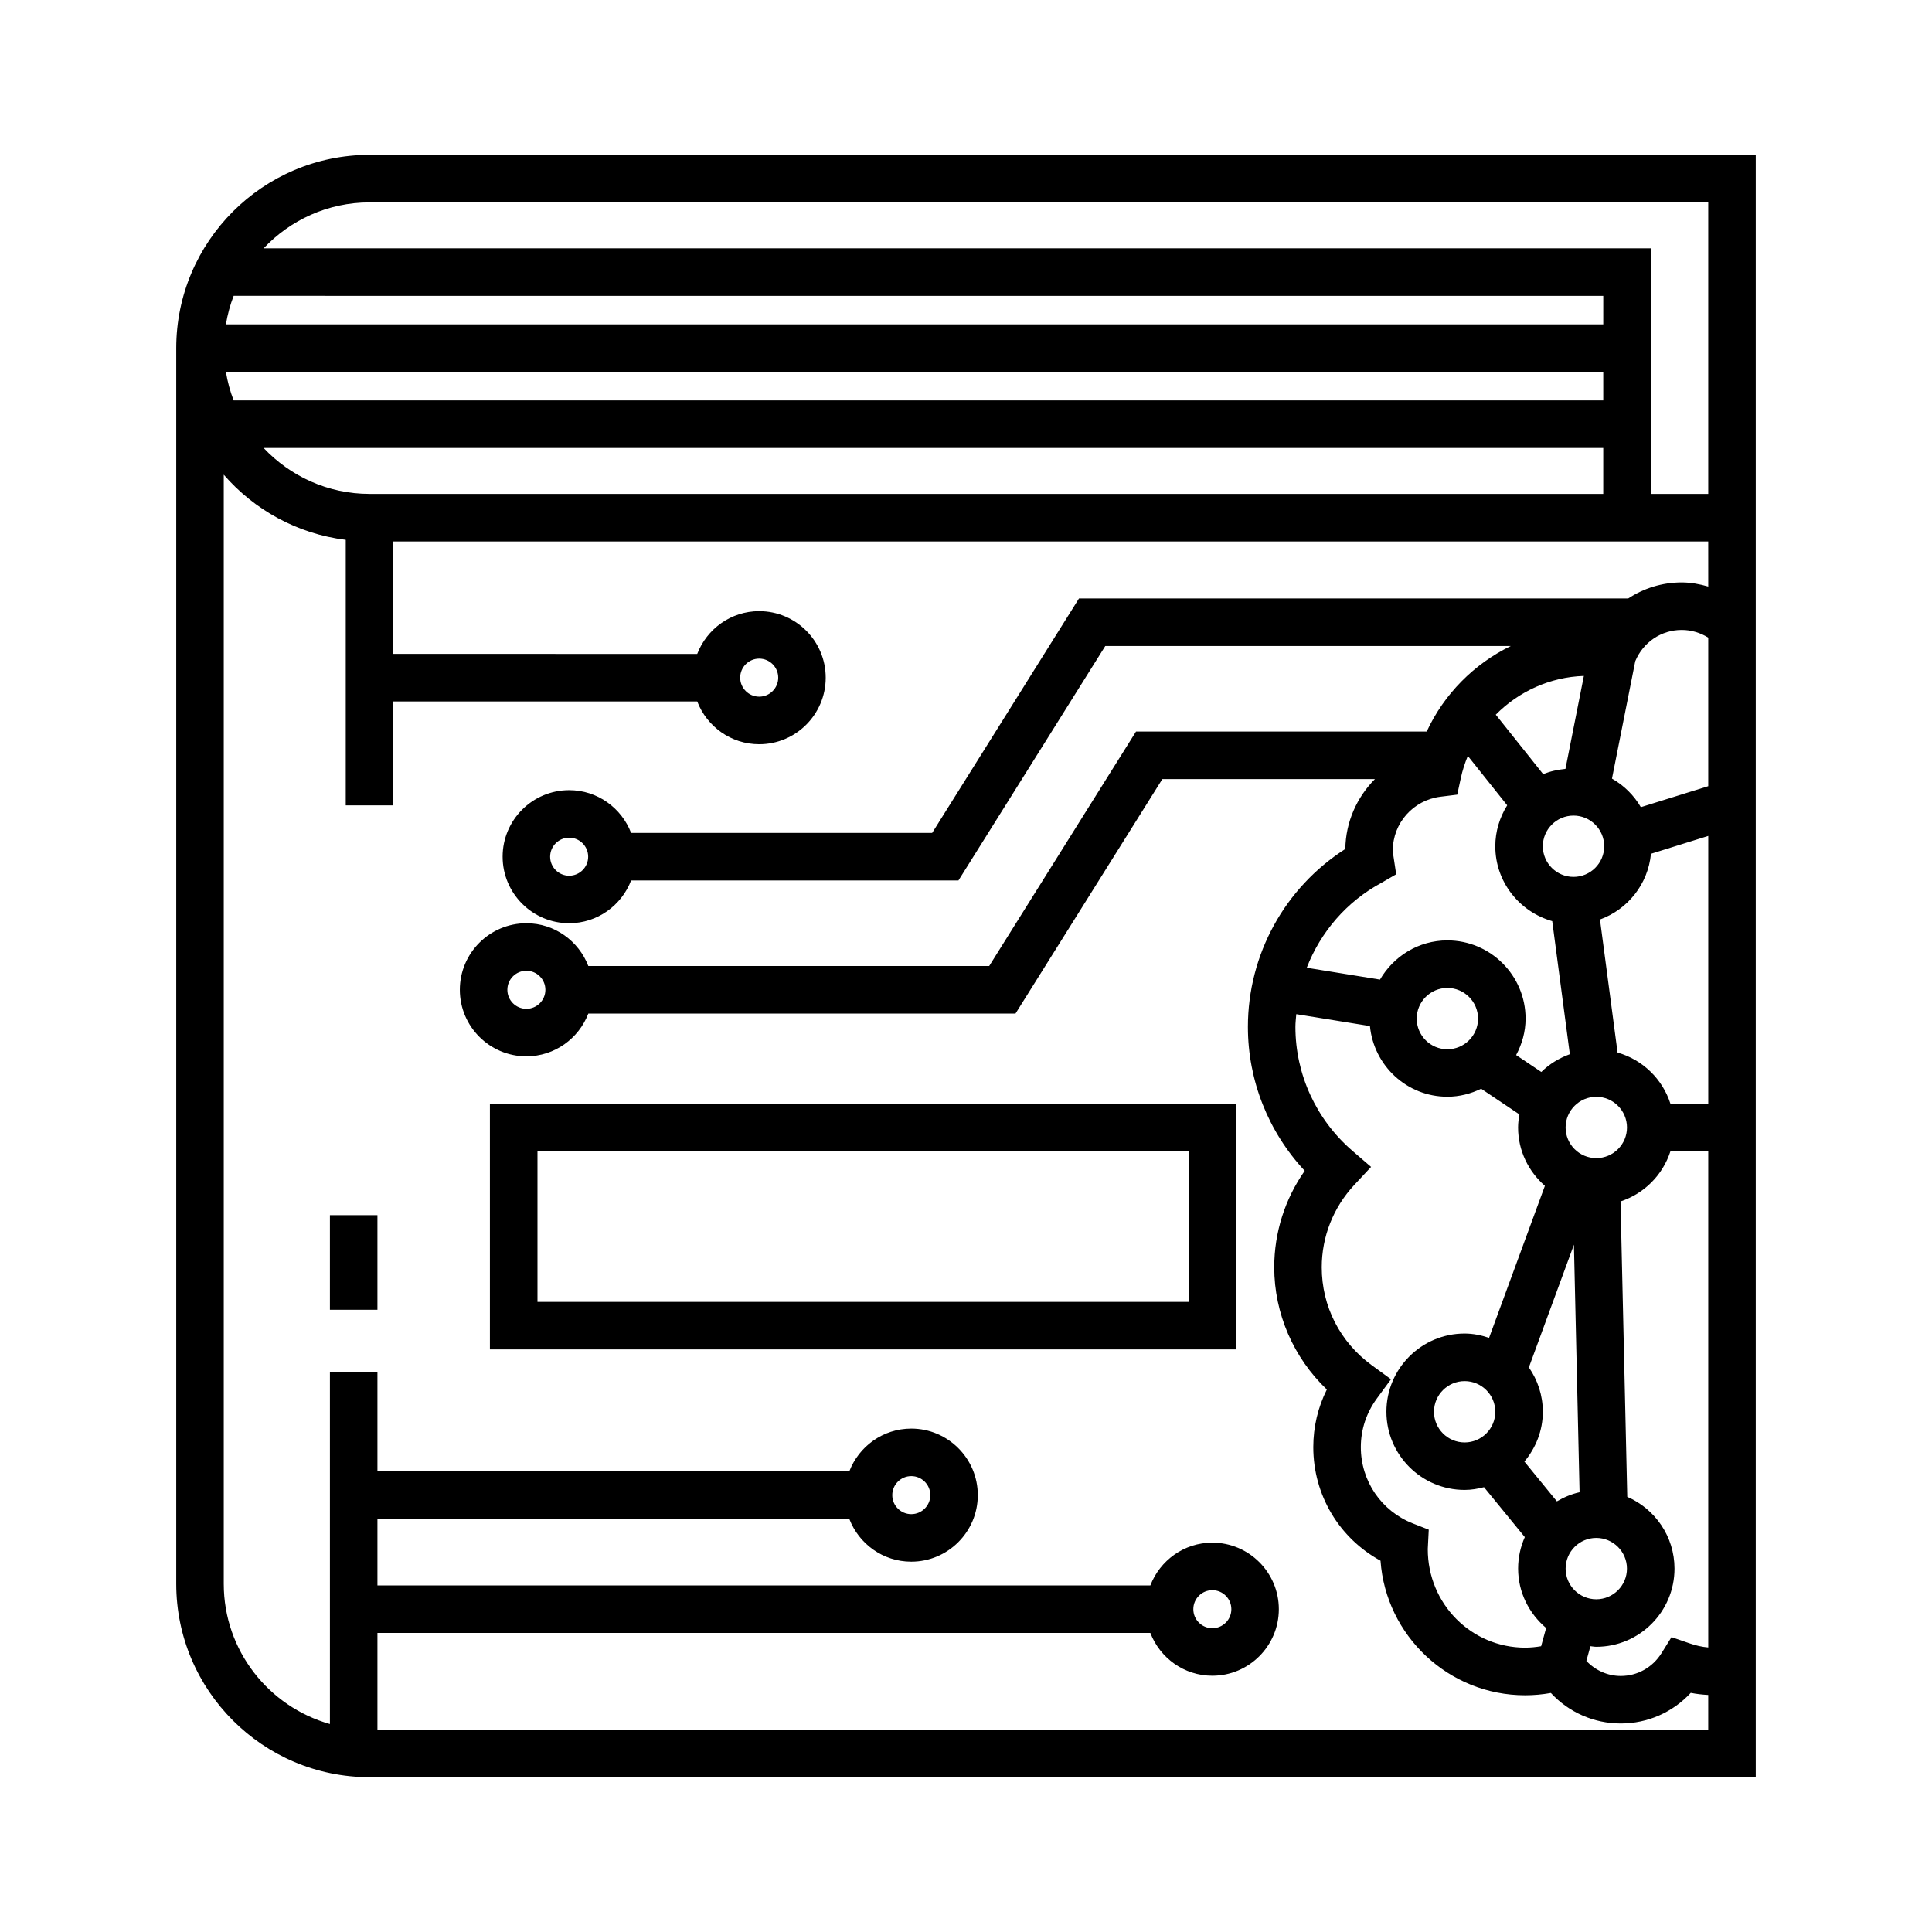
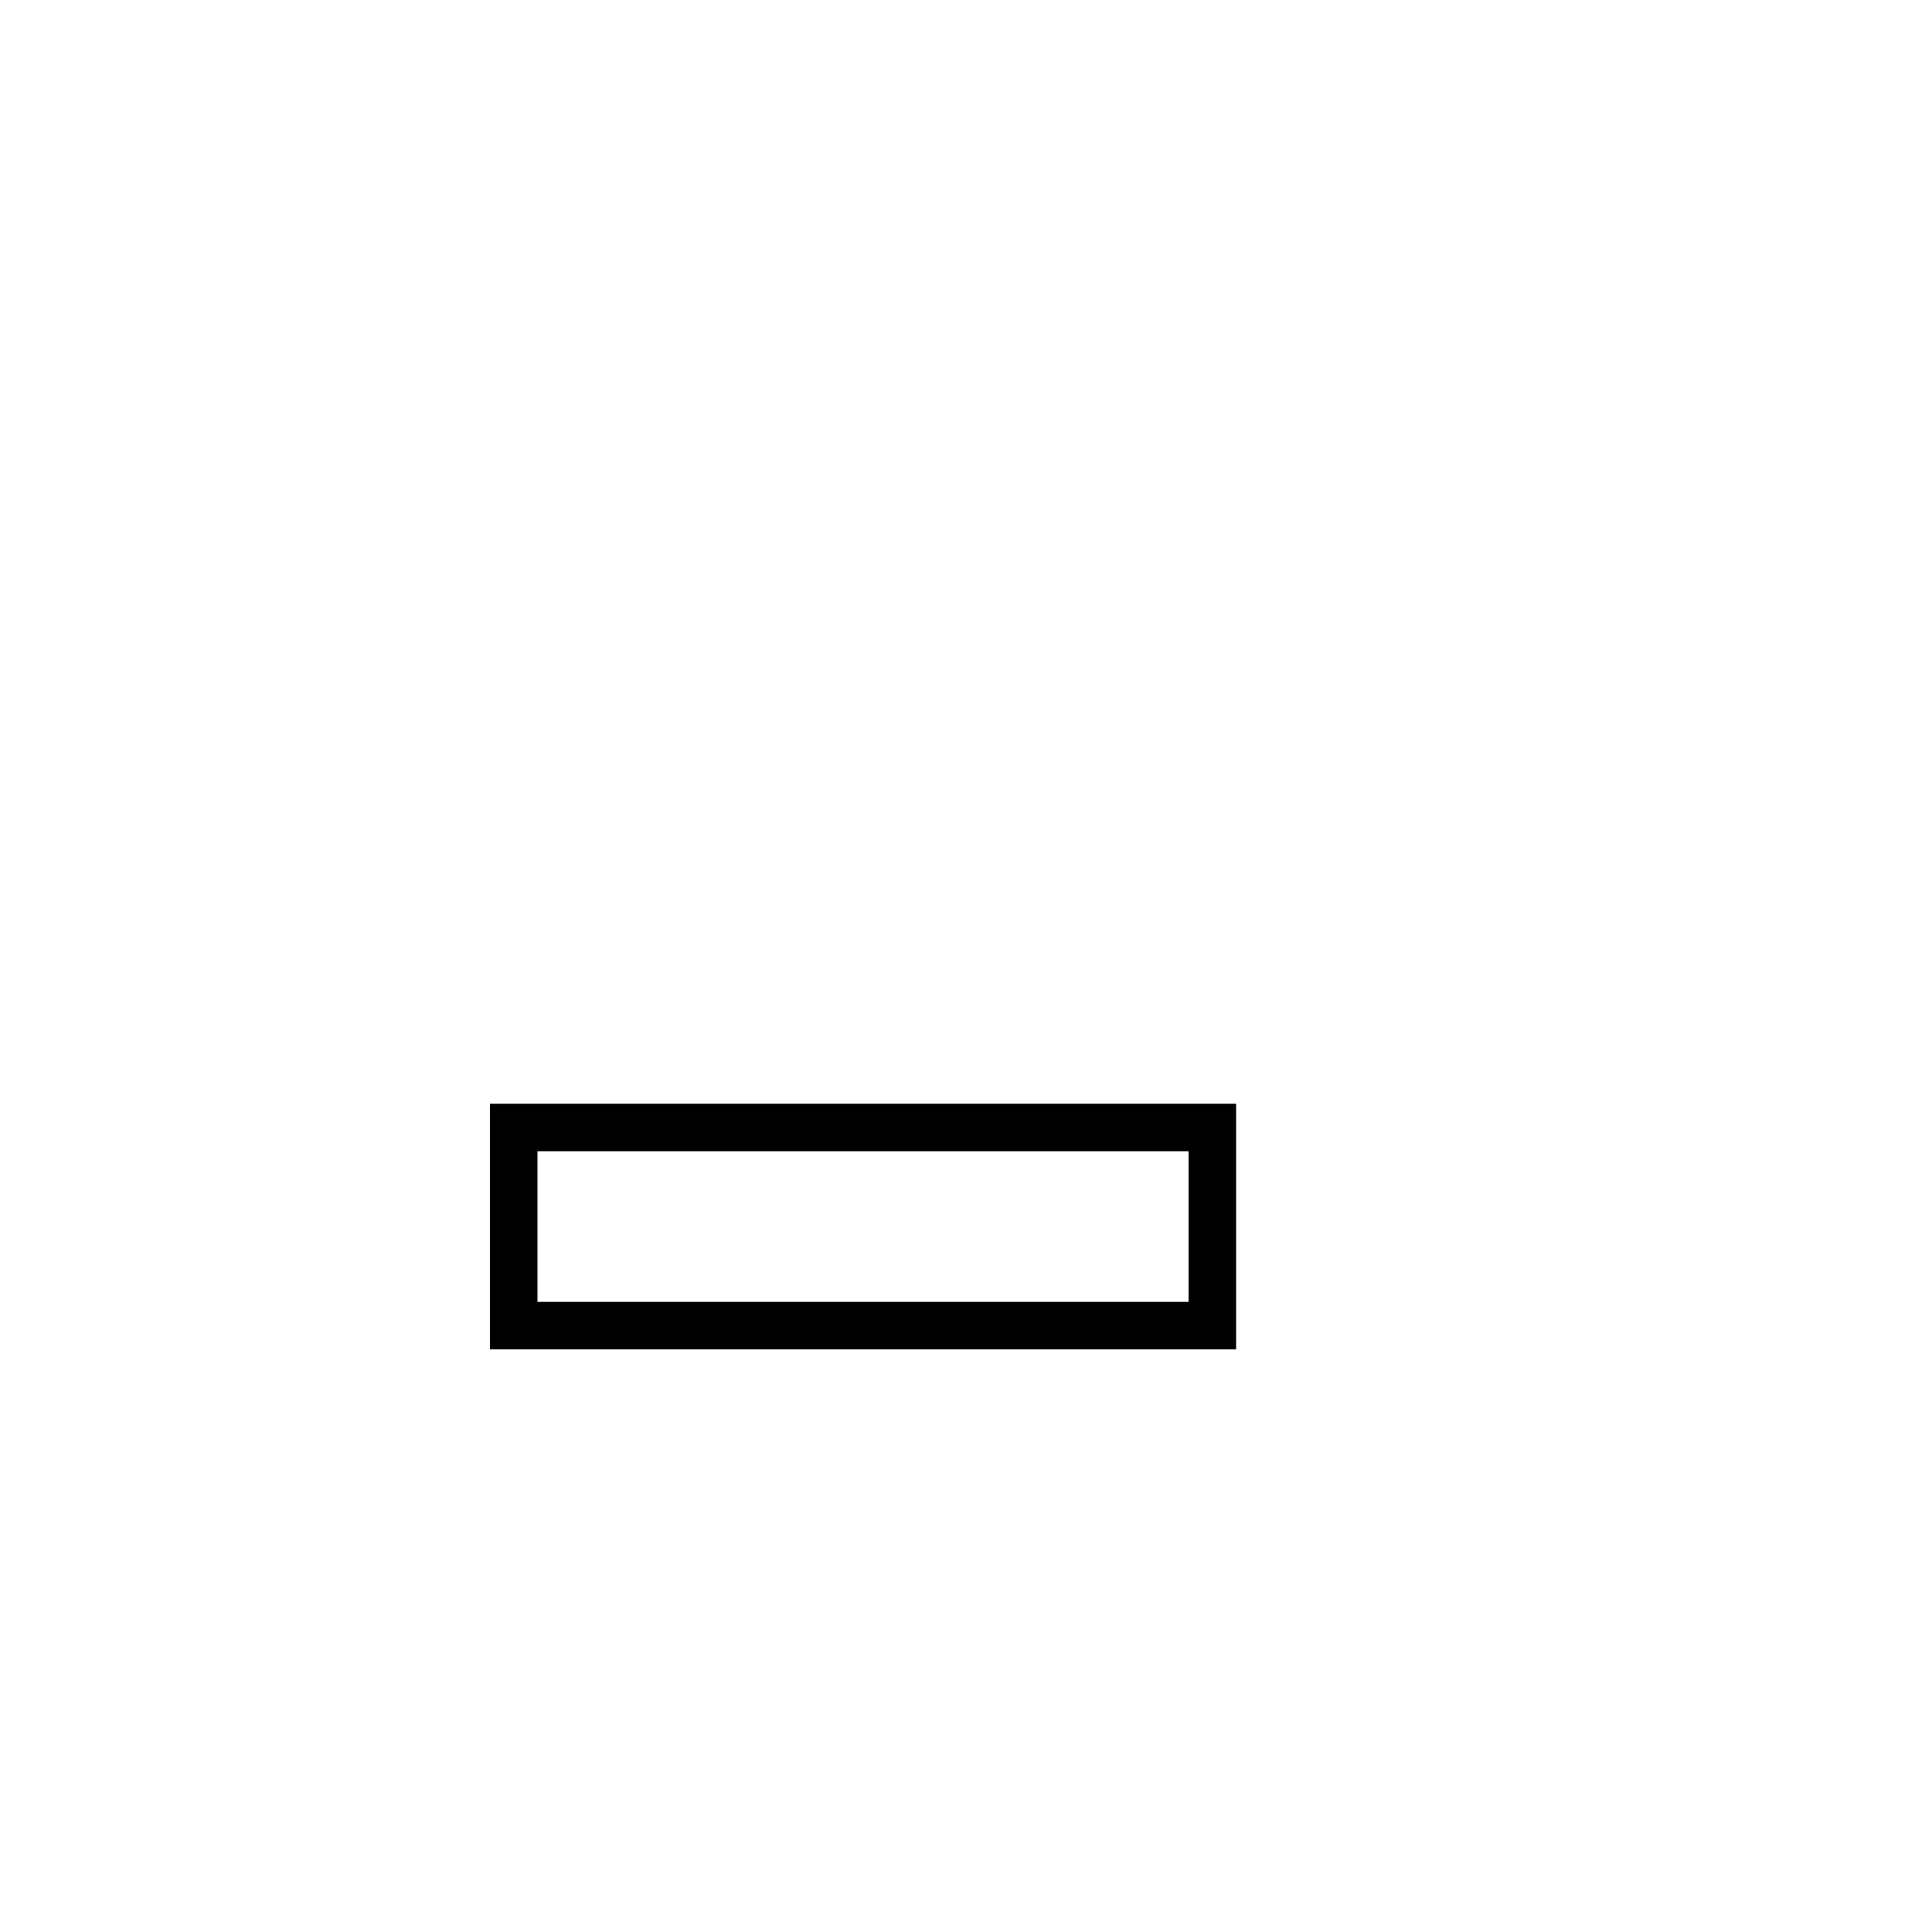
<svg xmlns="http://www.w3.org/2000/svg" fill="#000000" width="800px" height="800px" version="1.1" viewBox="144 144 512 512">
  <g>
-     <path d="m241.93 185.04c-28.242 0-51.223 22.98-51.223 51.223v327.48c0 28.242 22.98 51.223 51.223 51.223h367.36v-429.92zm0 12.594h354.77v77.254h-15.227v-65.078h-367.61c7.051-7.477 17.008-12.176 28.074-12.176zm0 77.254c-11.062 0-21.023-4.699-28.074-12.176h355.02v12.176zm326.95-24.773h-362.96c-0.934-2.414-1.621-4.938-2.051-7.559h365.01zm0-20.152h-365.01c0.43-2.621 1.117-5.144 2.051-7.559l362.96 0.004zm-50.445 317.77c-8.383-3.305-13.801-11.25-13.801-20.238 0-4.644 1.473-9.098 4.254-12.879l3.742-5.094-5.106-3.723c-8.418-6.156-13.246-15.613-13.246-25.953 0-8.102 3.059-15.852 8.613-21.816l4.457-4.785-4.953-4.273c-9.594-8.277-15.098-20.25-15.098-32.844 0-1.137 0.141-2.242 0.23-3.367l19.52 3.152c1.02 10.484 9.773 18.73 20.52 18.73 3.219 0 6.227-0.801 8.949-2.117l10.137 6.801c-0.191 1.133-0.348 2.273-0.348 3.457 0 6.191 2.785 11.684 7.106 15.48l-14.793 40.281c-2.051-0.684-4.203-1.145-6.481-1.145-11.43 0-20.723 9.297-20.723 20.723 0 11.426 9.297 20.723 20.723 20.723 1.785 0 3.481-0.297 5.141-0.727l10.809 13.23c-1.125 2.555-1.773 5.359-1.773 8.324 0 6.344 2.922 11.957 7.426 15.766l-1.328 4.828c-1.391 0.23-2.805 0.379-4.227 0.379-14.242 0-25.832-11.586-25.809-26.137l0.258-5.133zm-5.094-176.42c-0.102-0.656-0.223-1.309-0.223-1.996 0-7.188 5.426-13.285 12.629-14.176l4.438-0.551 0.941-4.367c0.441-2.047 1.082-4.012 1.863-5.894l10.43 13.082c-1.965 3.168-3.152 6.867-3.152 10.863 0 9.457 6.41 17.371 15.09 19.84l4.664 35.258c-2.852 1.039-5.441 2.613-7.559 4.711l-6.672-4.481c1.547-2.898 2.504-6.156 2.504-9.664 0-11.426-9.301-20.723-20.727-20.723-7.648 0-14.262 4.211-17.855 10.387l-19.41-3.141c3.672-9.461 10.559-17.527 19.82-22.52l3.883-2.246zm83.359 65.184h-10.02c-2.109-6.566-7.356-11.656-14.008-13.559l-4.664-35.258c7.367-2.672 12.727-9.352 13.516-17.418l15.18-4.731v70.965zm-56.43 81.641c0 4.484-3.648 8.125-8.125 8.125-4.481 0-8.125-3.648-8.125-8.125 0-4.481 3.648-8.125 8.125-8.125s8.125 3.644 8.125 8.125zm8.895-11.758 11.941-32.527 1.496 65.605c-2.16 0.473-4.156 1.336-6.012 2.418l-8.609-10.543c3.004-3.598 4.883-8.16 4.883-13.199 0-4.363-1.379-8.41-3.699-11.754zm17.859 61.445c-4.481 0-8.121-3.648-8.121-8.125 0-4.488 3.648-8.137 8.121-8.137 4.484 0 8.133 3.652 8.133 8.137 0.004 4.477-3.648 8.125-8.133 8.125zm0.008-116.91c-4.484 0-8.133-3.641-8.133-8.117 0-4.488 3.652-8.137 8.133-8.137 4.481 0 8.133 3.652 8.133 8.137 0.004 4.477-3.648 8.117-8.133 8.117zm-6.035-90.773c4.484 0 8.133 3.648 8.133 8.125 0 4.481-3.652 8.121-8.133 8.121-4.481 0-8.133-3.641-8.133-8.121 0-4.477 3.648-8.125 8.133-8.125zm35.703-7.797-17.859 5.562c-1.844-3.16-4.473-5.758-7.652-7.566l6.172-31.125c2.106-5.027 6.883-8.273 12.312-8.273 2.484 0 4.914 0.715 7.027 2.039zm-37.84-4.582c-2.062 0.211-4.062 0.629-5.894 1.406l-12.574-15.773c6.082-6.137 14.348-9.977 23.348-10.27zm-31.293 74.301c-4.484 0-8.125-3.648-8.125-8.125 0-4.481 3.648-8.125 8.125-8.125 4.481 0 8.133 3.648 8.133 8.125 0 4.481-3.648 8.125-8.133 8.125zm37.906 158.2c0.523 0.039 1.023 0.156 1.559 0.156 11.43 0 20.727-9.297 20.727-20.723 0-8.516-5.164-15.84-12.52-19.02l-1.785-78.285c6.277-2.062 11.195-7.004 13.227-13.297h10.02v131.5c-1.691-0.145-3.32-0.523-4.988-1.102l-4.746-1.637-2.656 4.258c-2.359 3.777-6.387 6.031-10.781 6.031-3.508 0-6.746-1.484-9.129-3.984zm31.227-280.82c-2.277-0.648-4.621-1.098-7.027-1.098-5.223 0-10.117 1.57-14.246 4.297v-0.039h-145.49l-38.906 62.133h-79.781c-2.543-6.613-8.922-11.336-16.418-11.336-9.723 0-17.633 7.91-17.633 17.633s7.91 17.633 17.633 17.633c7.496 0 13.875-4.727 16.418-11.336h86.75l38.914-62.137h107.47c-9.723 4.731-17.688 12.715-22.293 22.672l-77.039 0.004-38.91 62.137h-106.23c-2.543-6.613-8.922-11.336-16.418-11.336-9.723 0-17.633 7.91-17.633 17.633s7.91 17.633 17.633 17.633c7.496 0 13.875-4.727 16.418-11.336h113.21l38.914-62.137h56.336c-4.769 4.812-7.754 11.352-7.844 18.523-16.027 10.246-25.82 27.953-25.82 47.152 0 14.223 5.426 27.816 15.059 38.137-5.246 7.473-8.082 16.355-8.082 25.574 0 12.254 5.129 23.988 13.945 32.387-2.363 4.727-3.594 9.91-3.594 15.262 0 12.715 6.867 24.113 17.816 30.102 1.422 19.902 18.07 35.66 38.324 35.66 2.297 0 4.578-0.207 6.82-0.609 4.746 5.133 11.402 8.086 18.523 8.086 7.144 0 13.793-2.969 18.547-8.117 1.543 0.309 3.078 0.473 4.629 0.559v9.184h-352.67v-25.617h204.83c2.543 6.613 8.922 11.336 16.418 11.336 9.723 0 17.633-7.91 17.633-17.633s-7.91-17.633-17.633-17.633c-7.496 0-13.875 4.727-16.418 11.336h-204.83v-17.633h125.05c2.543 6.613 8.922 11.336 16.418 11.336 9.723 0 17.633-7.91 17.633-17.633s-7.91-17.633-17.633-17.633c-7.496 0-13.875 4.727-16.418 11.336h-125.05v-26.293h-12.594v93.25c-16.207-4.59-28.133-19.48-28.133-37.141v-293.94c8.098 9.316 19.473 15.672 32.328 17.262v70.367h12.594v-27.543h80.551c2.543 6.613 8.922 11.336 16.418 11.336 9.723 0 17.633-7.91 17.633-17.633 0-9.723-7.91-17.633-17.633-17.633-7.496 0-13.875 4.727-16.418 11.336l-80.547-0.004v-29.801h348.47zm-296.83 71.594c0 2.777-2.262 5.039-5.039 5.039s-5.039-2.262-5.039-5.039 2.262-5.039 5.039-5.039 5.039 2.262 5.039 5.039zm-11.336 35.266c0 2.781-2.262 5.039-5.039 5.039-2.777 0-5.039-2.258-5.039-5.039 0-2.777 2.262-5.039 5.039-5.039 2.777 0 5.039 2.262 5.039 5.039zm171.71 164.15c0-2.781 2.258-5.039 5.039-5.039s5.039 2.258 5.039 5.039-2.258 5.039-5.039 5.039c-2.781-0.004-5.039-2.262-5.039-5.039zm-79.781-30.23c0-2.781 2.262-5.039 5.039-5.039s5.039 2.258 5.039 5.039-2.262 5.039-5.039 5.039-5.039-2.258-5.039-5.039zm-40.305-216.64c0-2.777 2.262-5.039 5.039-5.039 2.777 0 5.039 2.262 5.039 5.039 0 2.777-2.262 5.039-5.039 5.039-2.777-0.004-5.039-2.266-5.039-5.039z" />
-     <path d="m231.43 466.03h12.594v25.07h-12.594z" />
    <path d="m471.58 436.5h-197.75v65.105h197.75zm-12.594 52.512h-172.55v-39.918h172.55z" />
  </g>
</svg>